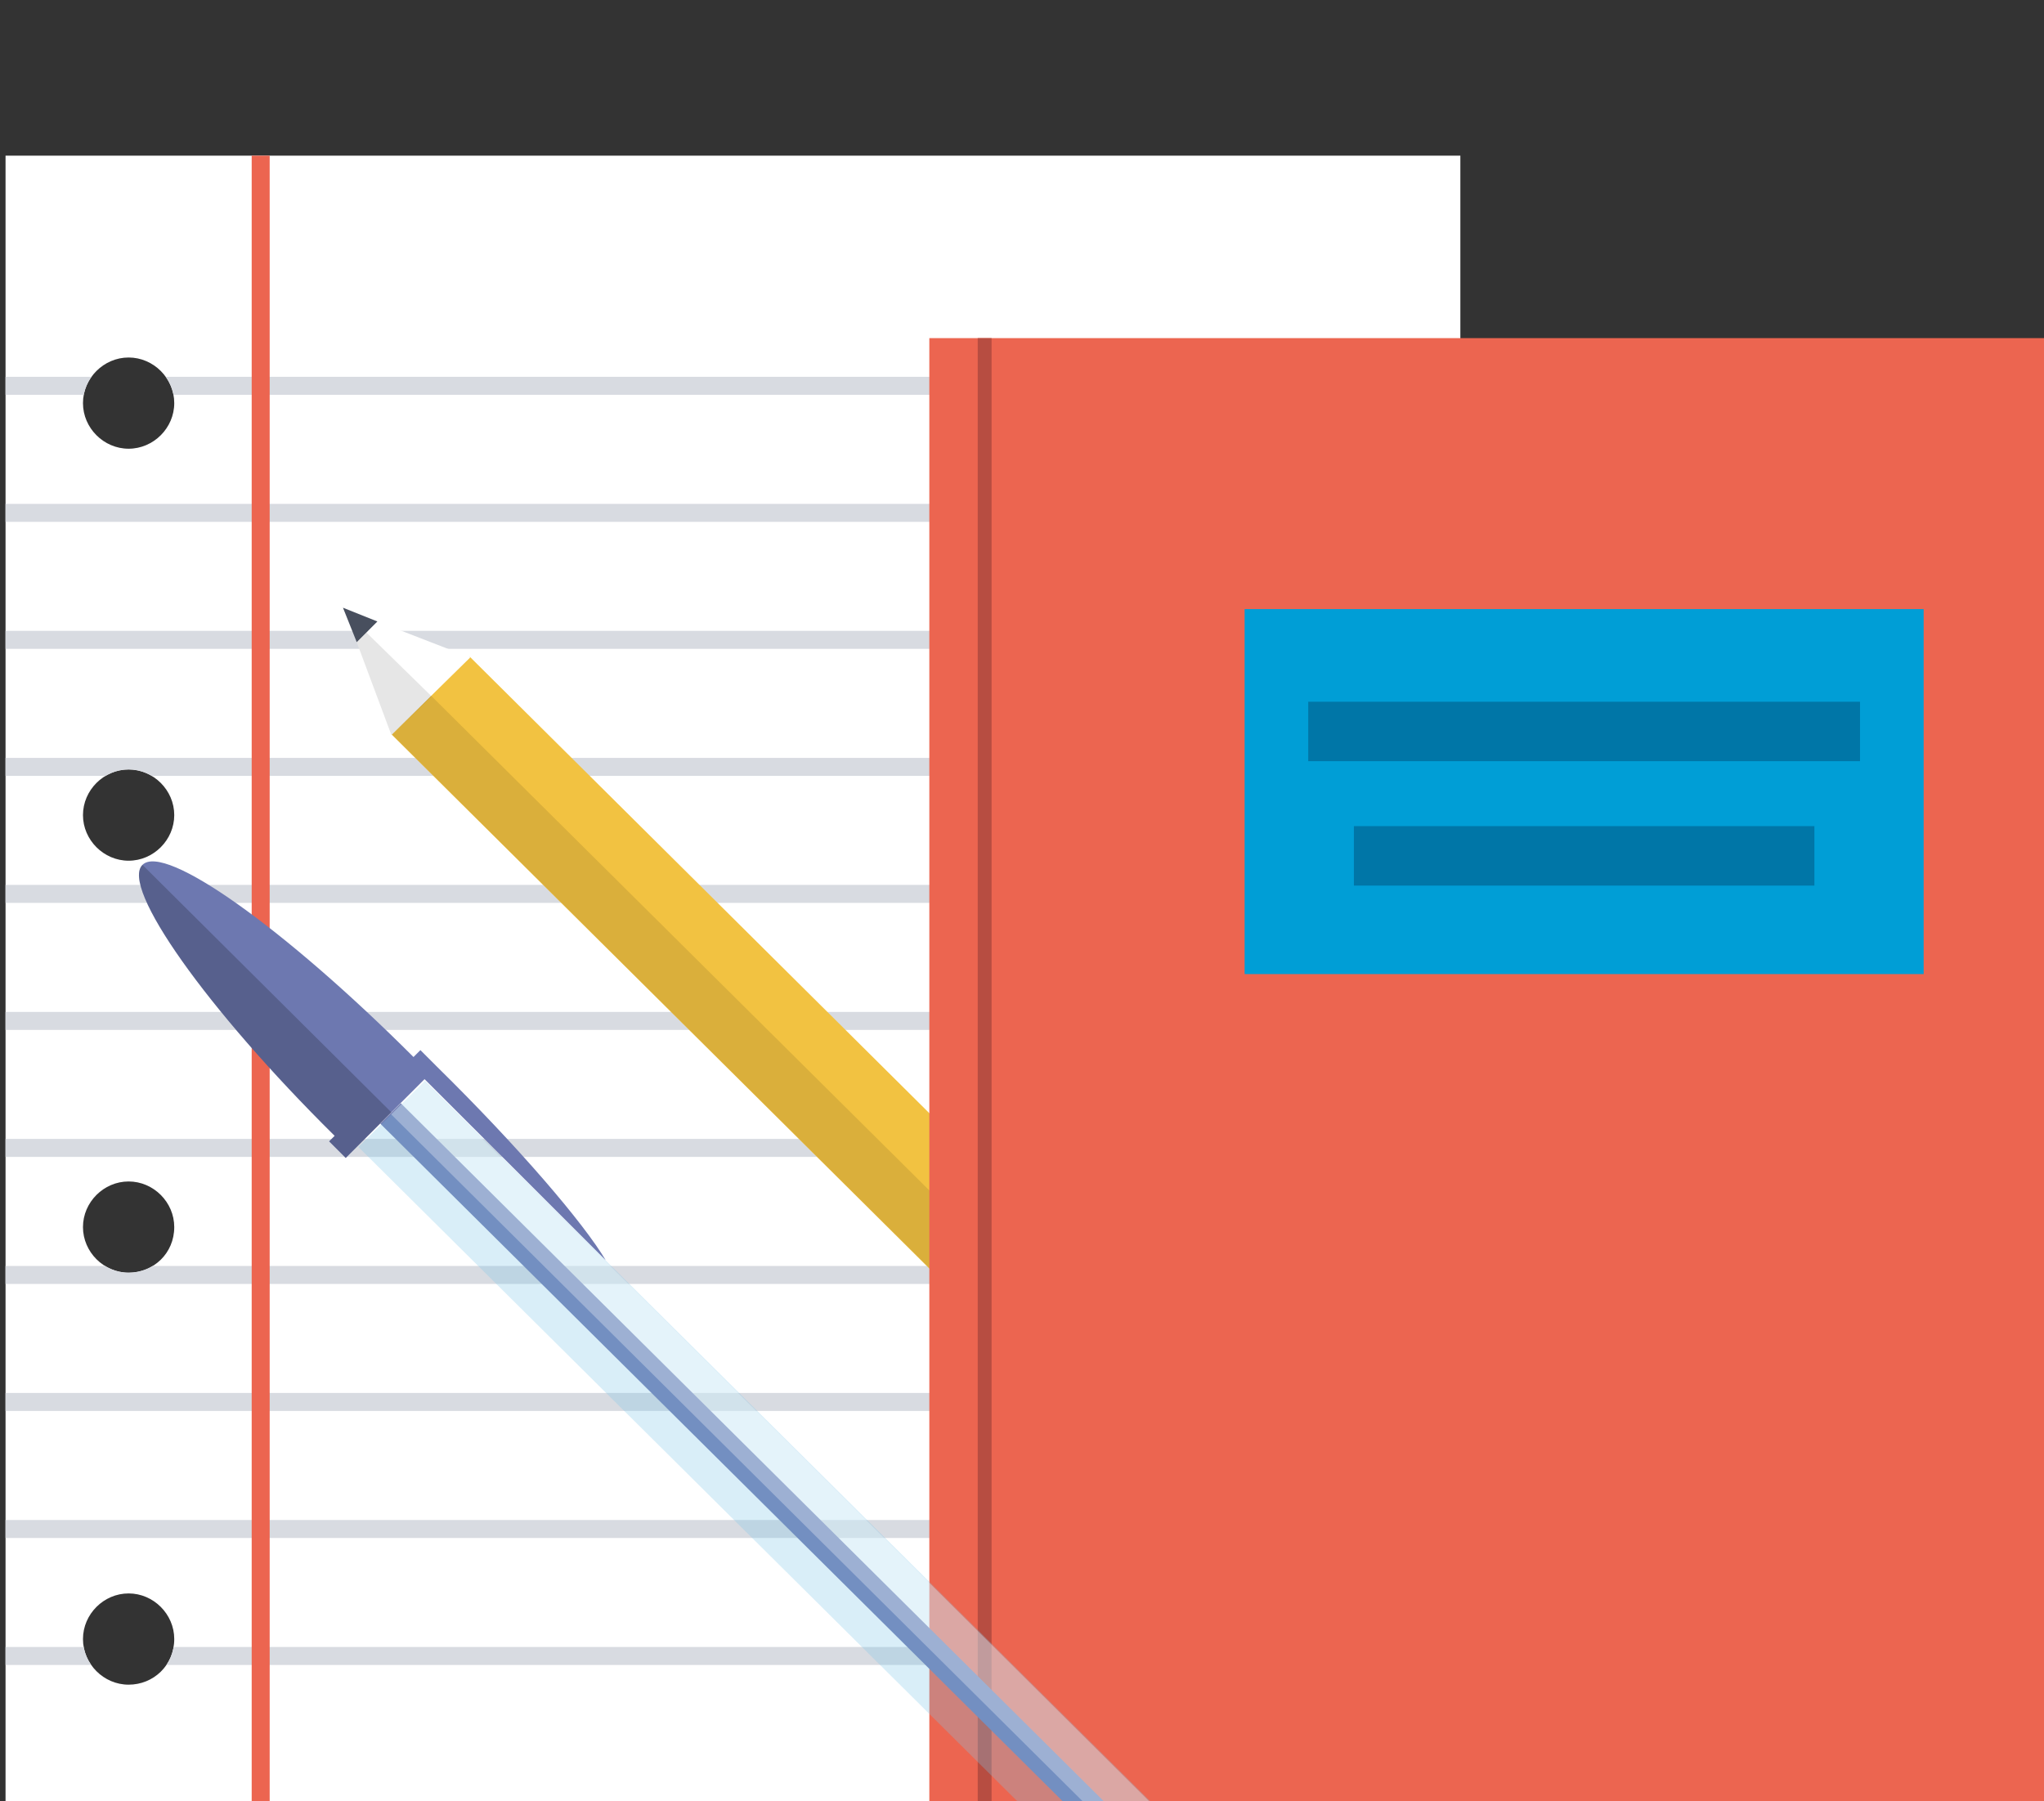
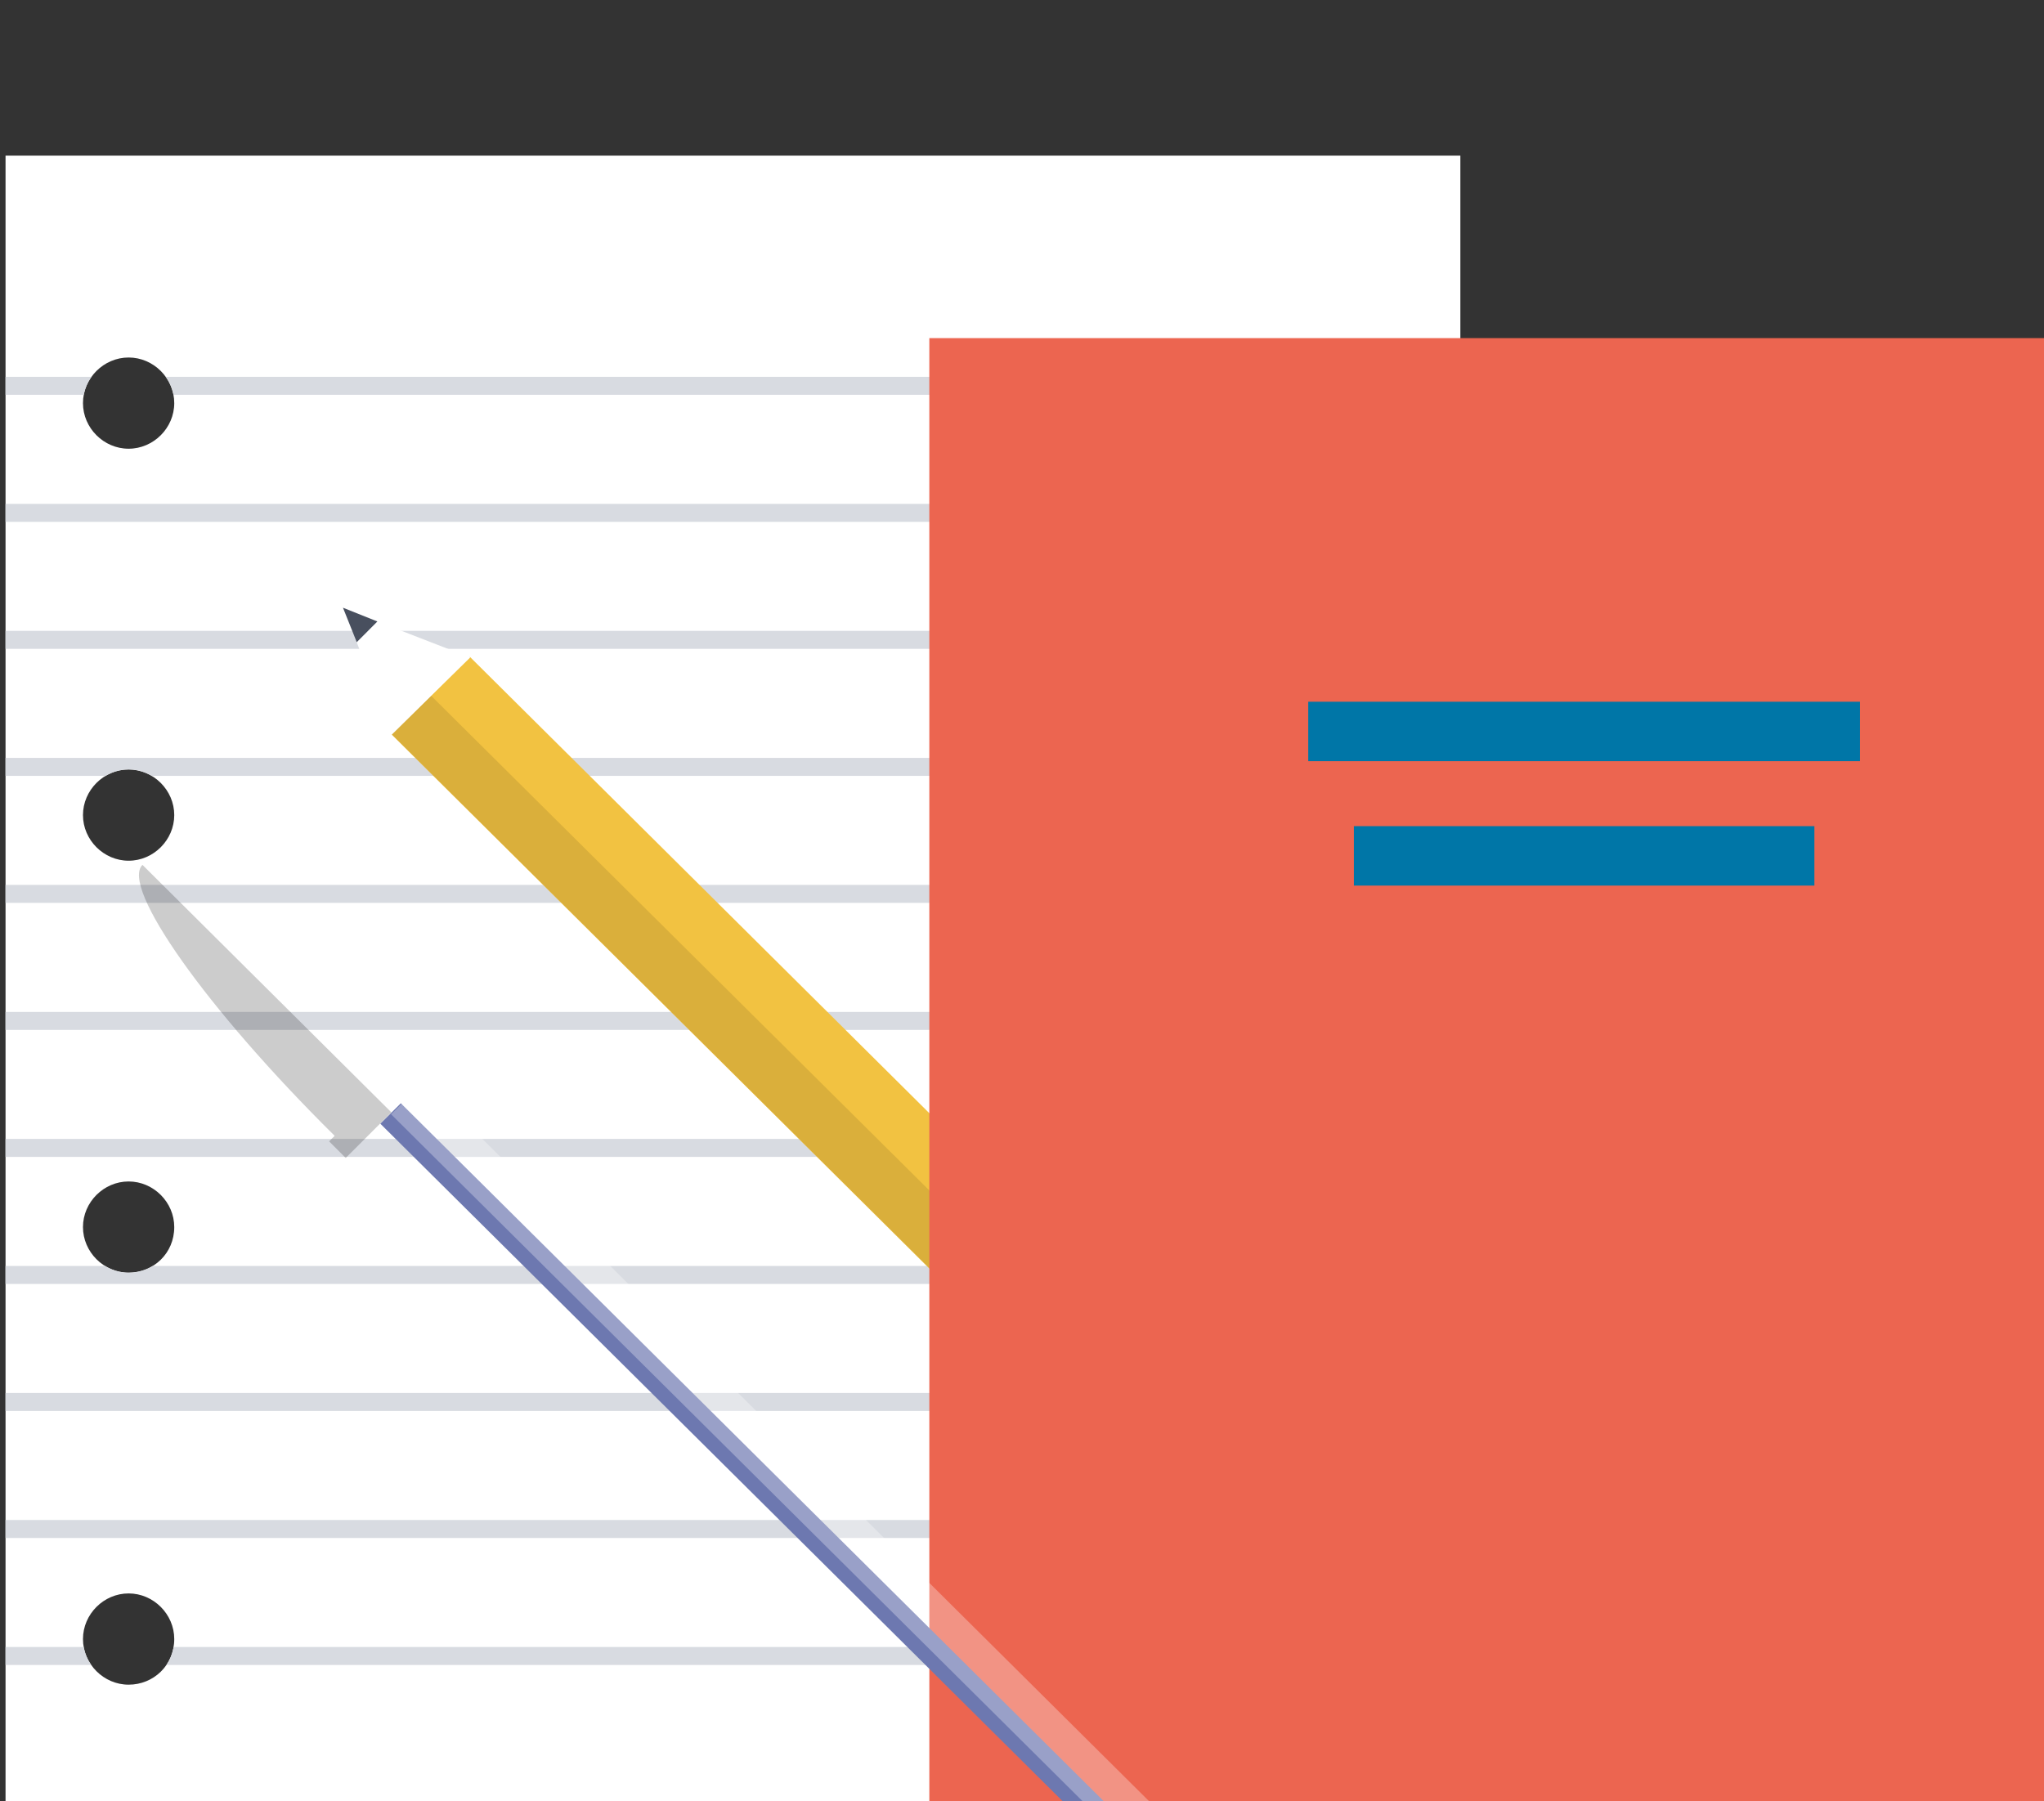
<svg xmlns="http://www.w3.org/2000/svg" viewBox="0 0 177 156" style="max-width:177px">
  <rect x="0" y="0" width="177" height="156" fill="#333333" stroke="none" />
  <title>classroom</title>
  <desc>Created with Sketch.</desc>
  <g fill="none" fill-rule="evenodd">
    <g>
      <g>
        <path d="M.48 13.48v150.018h125.98V13.478H.48zm10.657 132.418c-2.156 0-3.952-1.796-3.952-3.95 0-2.156 1.796-3.952 3.952-3.952 2.156 0 3.952 1.796 3.952 3.95 0 2.276-1.797 3.952-3.953 3.952zm0-35.68c-2.156 0-3.952-1.795-3.952-3.95 0-2.155 1.796-3.95 3.952-3.95 2.156 0 3.952 1.795 3.952 3.95 0 2.275-1.797 3.95-3.953 3.95zm0-35.678c-2.156 0-3.952-1.796-3.952-3.95 0-2.156 1.796-3.952 3.952-3.952 2.156 0 3.952 1.796 3.952 3.95 0 2.156-1.797 3.952-3.953 3.952zm0-35.68c-2.156 0-3.952-1.795-3.952-3.95 0-2.155 1.796-3.95 3.952-3.95 2.156 0 3.952 1.795 3.952 3.95 0 2.155-1.797 3.95-3.953 3.95z" fill="#fff" />
        <path d="M7.247 142.635H.48v1.557H7.9c-.322-.46-.55-.99-.653-1.557zm7.785 0H126.46v1.557H14.41c.31-.453.526-.98.622-1.557zm-5.94-33H.478v1.557h125.98v-1.557H13.23c-.61.373-1.33.584-2.093.584-.745 0-1.446-.215-2.046-.585zm4.042-42.443H126.46v-1.557H.48v1.557h8.66c.59-.35 1.273-.554 1.997-.554.724 0 1.408.203 1.997.554zM7.92 32.635H.48v1.557h6.773c.107-.57.34-1.098.668-1.557zm6.433 0H126.46v1.557H15.02c-.106-.57-.34-1.098-.667-1.557zm-13.874 11h125.98v1.557H.48v-1.557zm0 11h125.98v1.557H.48v-1.557zm0 22h125.98v1.557H.48v-1.557zm0 11h125.98v1.557H.48v-1.557zm0 11h125.98v1.557H.48v-1.557zm0 22h125.98v1.557H.48v-1.557zm0 11h125.98v1.557H.48v-1.557z" fill="#D8DBE1" />
-         <path fill="#EC6550" d="M21.795 13.48h1.557v150.018h-1.557z" />
        <path d="M19.022 29.782c-.3-1.708.785-3.328 2.43-3.62l45.27-7.995c1.642-.29 3.22.863 3.52 2.567l2.736 15.484c.3 1.708-.785 3.328-2.43 3.62l-45.27 7.995c-1.642.29-3.22-.863-3.52-2.567l-2.736-15.484zm1.486-.256c-.15-.857.39-1.67 1.21-1.813l45.283-8c.82-.145 1.607.432 1.76 1.29l2.732 15.47c.15.858-.39 1.67-1.21 1.814l-45.283 8c-.82.145-1.607-.432-1.76-1.29l-2.732-15.47zm14.545 3.224c.218 1.235.037 2.25-.543 3.046-.58.796-1.512 1.307-2.797 1.534l-.805.143.648 3.665-2.864.506-1.952-11.05 3.67-.648c1.337-.236 2.396-.11 3.176.382.78.49 1.268 1.298 1.467 2.422zm-4.575 2.29l.522-.093c.43-.076.75-.263.96-.56.21-.296.274-.666.196-1.11-.132-.745-.594-1.048-1.387-.908l-.74.13.448 2.54zm13.924 3.83l-.888-1.98-3.444.61-.17 2.164-3.146.556 1.498-11.706 3.82-.675 5.46 10.476-3.13.553zm-1.915-4.323l-.777-1.734c-.178-.384-.4-.883-.665-1.496s-.446-1.053-.543-1.322c0 .265-.01.703-.033 1.315-.025.612-.104 1.824-.238 3.635l2.255-.398zm13.095-1.113c.12.685.06 1.323-.178 1.913-.24.59-.648 1.09-1.224 1.494-.576.407-1.287.685-2.133.834-.705.125-1.306.178-1.803.16-.497-.02-1.026-.112-1.59-.278l-.47-2.66c.6.196 1.207.323 1.825.383.618.06 1.174.045 1.667-.042.425-.075.723-.207.894-.396.172-.19.236-.404.194-.646-.027-.15-.09-.276-.19-.375-.1-.1-.248-.19-.445-.275-.198-.085-.71-.24-1.537-.462-.75-.205-1.323-.43-1.723-.677-.4-.247-.718-.554-.955-.923-.237-.368-.404-.825-.5-1.37-.18-1.017.035-1.873.645-2.568.61-.695 1.536-1.152 2.778-1.37 1.097-.195 2.263-.128 3.497.2l-.47 2.46c-1.075-.3-1.972-.385-2.692-.258-.372.066-.63.182-.776.348-.145.166-.2.35-.164.55.038.218.18.393.425.526.246.134.884.344 1.916.63.99.266 1.705.614 2.147 1.042.443.43.73 1.016.862 1.762zm9.134-1.614c.12.685.062 1.323-.178 1.914-.24.59-.647 1.088-1.224 1.494-.576.406-1.287.683-2.133.833-.704.125-1.305.178-1.802.16-.497-.02-1.026-.112-1.59-.277l-.47-2.66c.6.195 1.207.323 1.826.383.618.06 1.174.045 1.667-.042.426-.075.724-.207.895-.395.17-.19.235-.405.193-.647-.027-.15-.09-.277-.19-.376-.1-.1-.248-.19-.445-.276-.197-.084-.71-.237-1.535-.46-.75-.206-1.324-.432-1.724-.678-.4-.246-.718-.554-.955-.922-.238-.37-.405-.825-.5-1.37-.18-1.017.035-1.873.644-2.568.61-.695 1.536-1.152 2.778-1.372 1.097-.194 2.263-.127 3.497.2L63 27.22c-1.076-.298-1.973-.383-2.693-.256-.372.066-.63.18-.776.347-.144.167-.2.35-.163.553.038.216.18.39.425.525.246.133.884.342 1.917.627.988.267 1.703.615 2.145 1.044.442.427.73 1.014.86 1.76z" fill-opacity="0" fill="#D0011B" />
      </g>
      <g>
        <path d="M33.92 63.617l6.776-6.726 62.906 62.487-6.775 6.726L33.92 63.617z" id="Rectangle-path" fill="#F2C241" />
        <path d="M33.904 63.576l3.387-3.363 62.916 62.477-3.387 3.363-62.916-62.477z" id="Rectangle-path" opacity=".1" fill="#010202" />
        <path d="M96.862 126.083l6.776-6.726 7.704 7.653-6.775 6.726-7.705-7.653z" id="Rectangle-path" fill="#fff" />
        <path d="M96.837 126.014l3.388-3.363 7.704 7.654-3.388 3.363-7.705-7.653z" id="Rectangle-path" opacity=".1" fill="#010202" />
        <path d="M104.503 133.652l6.775-6.726 4.487 4.457-6.775 6.726-4.487-4.458z" id="Rectangle-path" fill="#E26867" />
        <path d="M104.558 133.66l3.388-3.363 4.487 4.458-3.387 3.363-4.488-4.458z" id="Rectangle-path" opacity=".1" fill="#010202" />
        <path d="M32.693 53.827L29.7 52.63l1.196 2.993 1.797-1.796z" id="Shape" fill="#484F5E" />
        <path d="M32.693 53.827l-1.797 1.796 2.994 8.022 6.826-6.705-8.023-3.113z" id="Shape" fill="#fff" />
-         <path d="M31.735 54.785l-.84.838 2.995 8.022 3.473-3.352-5.628-5.508z" id="Shape" opacity=".1" fill="#010202" />
      </g>
      <g>
        <path id="Rectangle-path" fill="#EC6550" d="M80.475 29.283H193.88v150.26H80.476z" />
-         <path id="Rectangle-path" fill="#009ED6" d="M107.778 52.75h58.8v31.608h-58.8z" />
        <path id="Rectangle-path" fill="#0076A7" d="M113.287 60.772h47.78v5.148h-47.78zM117.24 71.547h39.877v5.148H117.24z" />
-         <path id="Rectangle-path" fill="#B74D41" d="M84.666 29.283h1.198v147.864h-1.198z" />
+         <path id="Rectangle-path" fill="#B74D41" d="M84.666 29.283h1.198h-1.198z" />
      </g>
      <g>
        <g>
          <path d="M97.628 158.026l-1.78 1.766-62.914-62.477 1.778-1.766 62.916 62.476z" id="Rectangle-path" fill="#6D78B0" />
-           <path d="M111.394 167.696l-5.758 5.718-74.6-74.08 5.758-5.72 74.6 74.082z" id="Rectangle-path" opacity=".3" fill="#80C7E6" />
          <path d="M111.337 167.745l-2.88 2.86L33.867 96.5l2.88-2.857 74.59 74.102z" opacity=".3" fill="#fff" />
        </g>
-         <path d="M35.806 91.54C24.67 80.408 14.25 72.985 12.336 74.9c-1.917 1.915 5.507 12.45 16.644 23.466l-.48.48 1.438 1.436 3.952-3.95 2.874-2.875 15.688 15.684c-1.916-3.23-7.545-9.816-14.61-16.76l-1.437-1.437-.6.598z" id="Shape" fill="#6D78B0" />
        <path d="M12.335 74.9c-1.916 1.915 5.508 12.45 16.645 23.466l-.48.48 1.438 1.436 3.952-3.95-21.555-21.433z" opacity=".2" fill="#010202" />
      </g>
    </g>
  </g>
</svg>